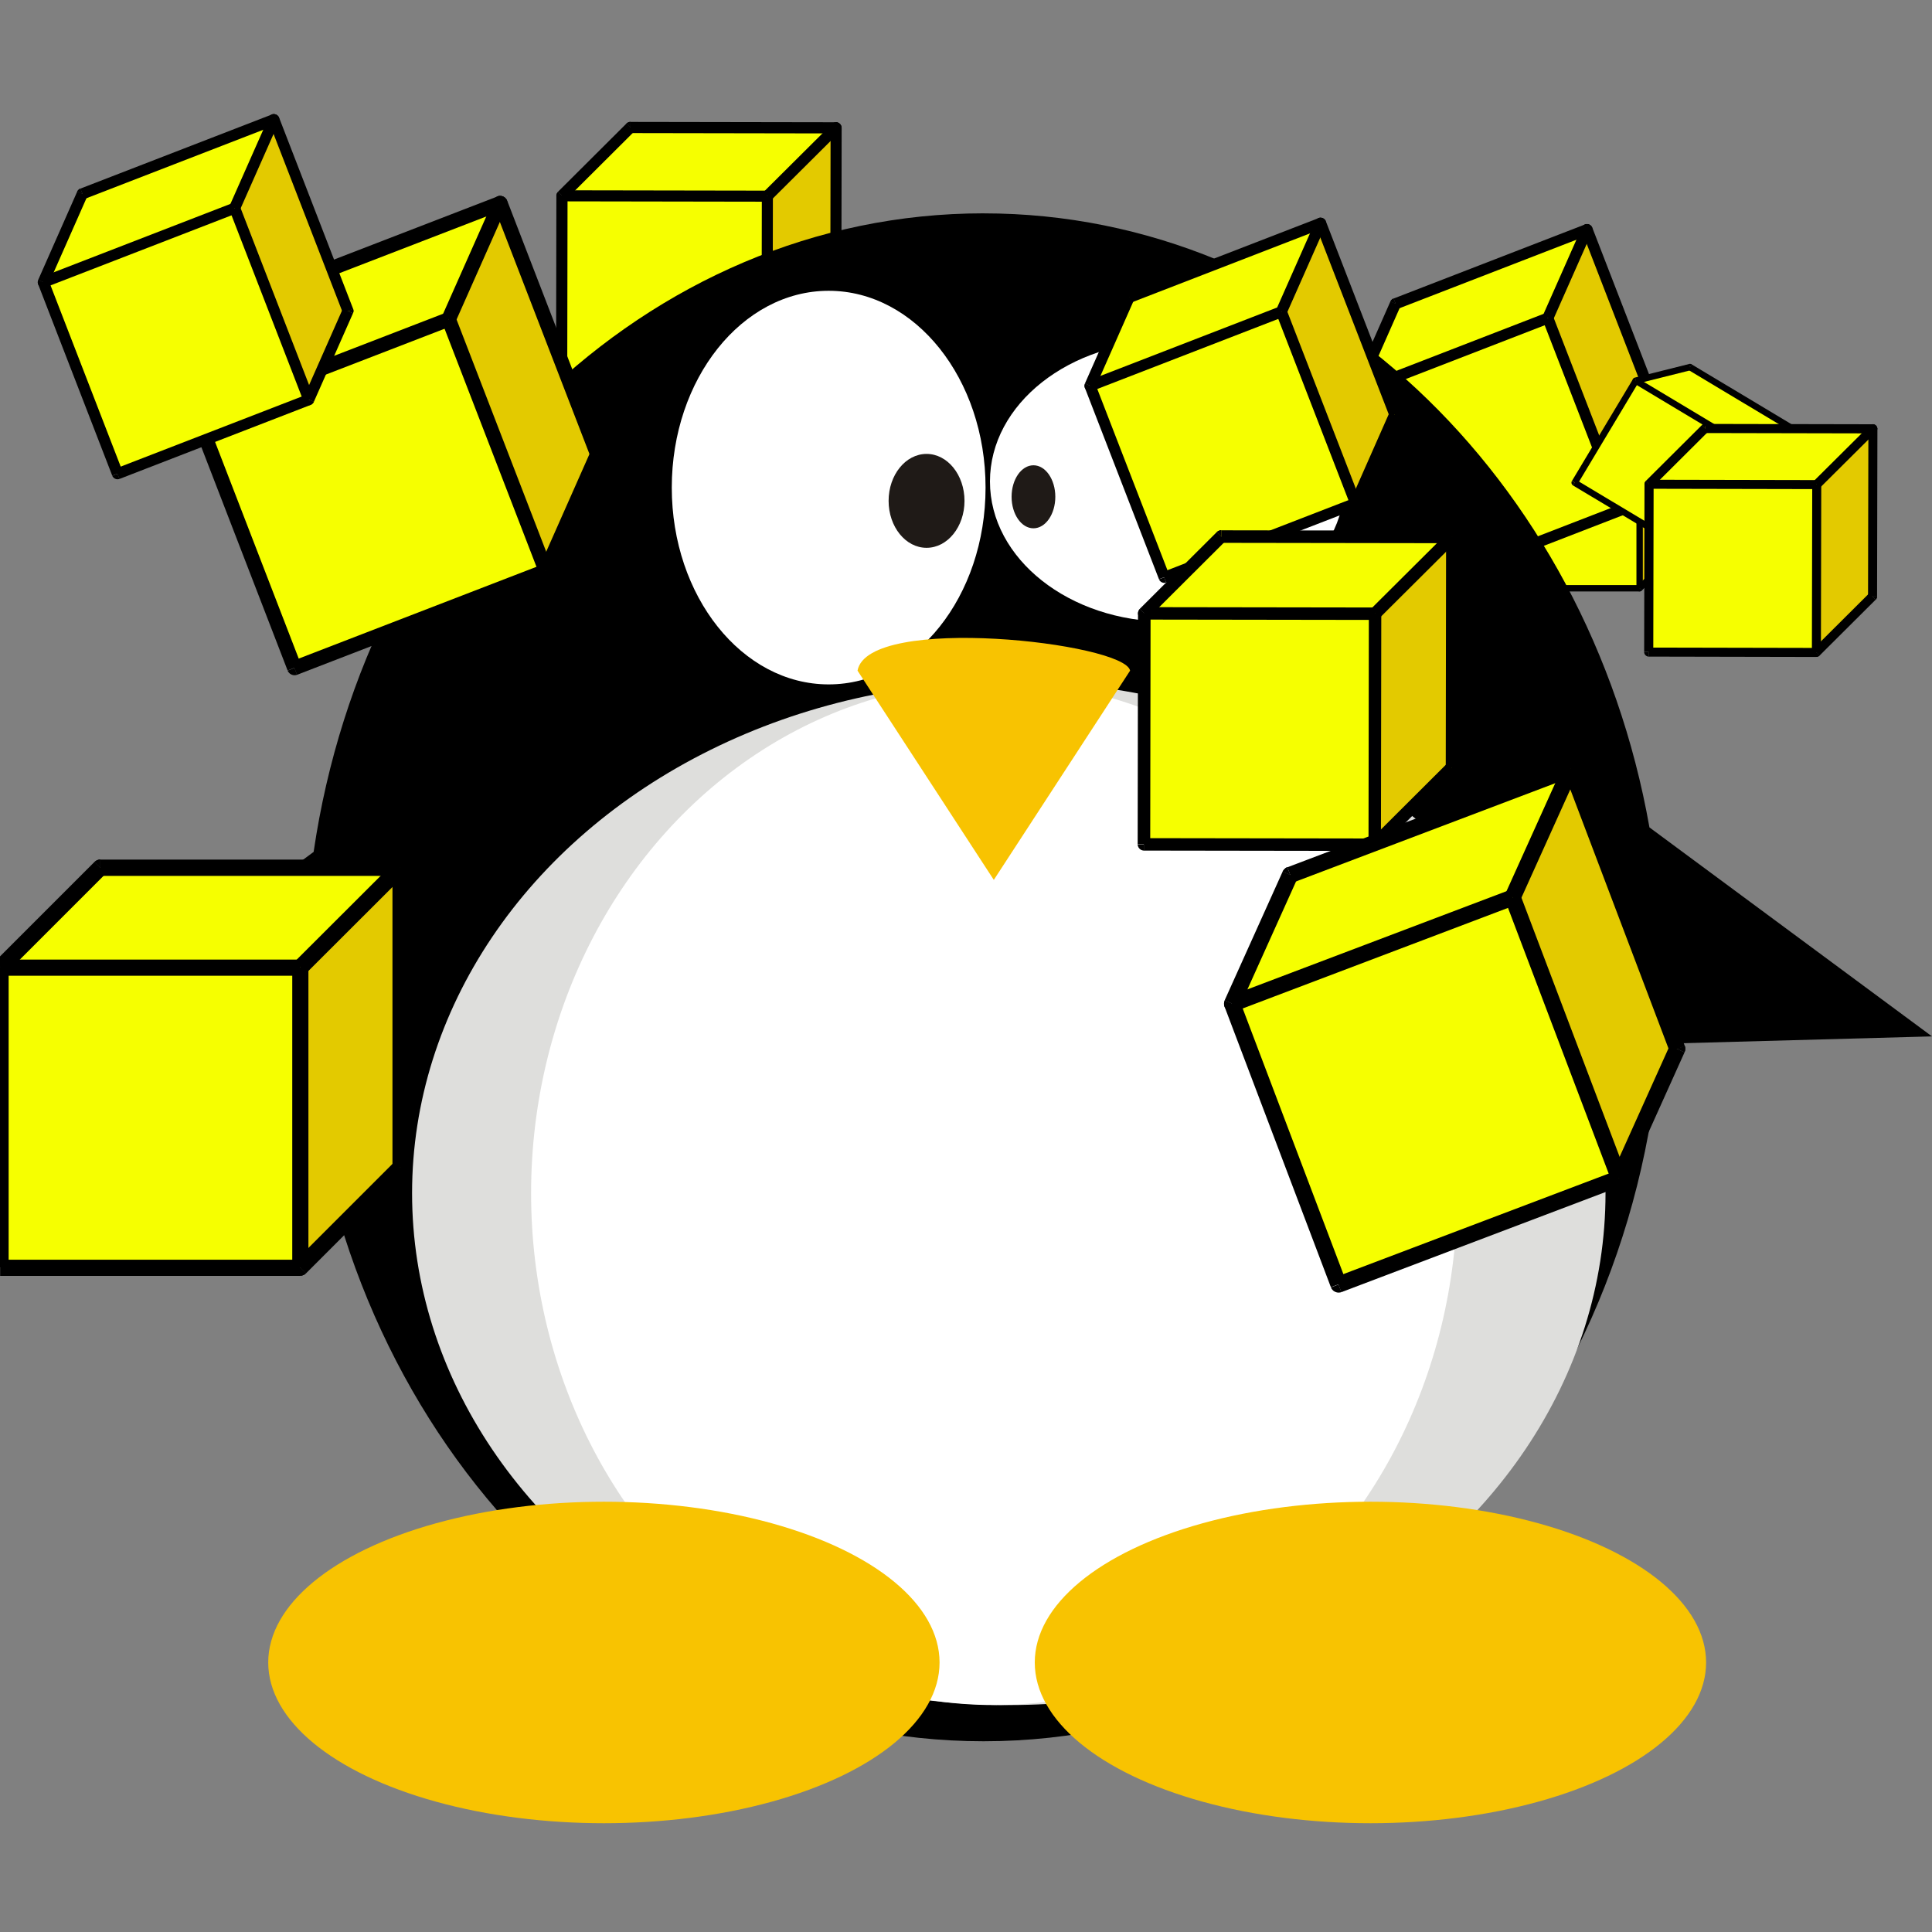
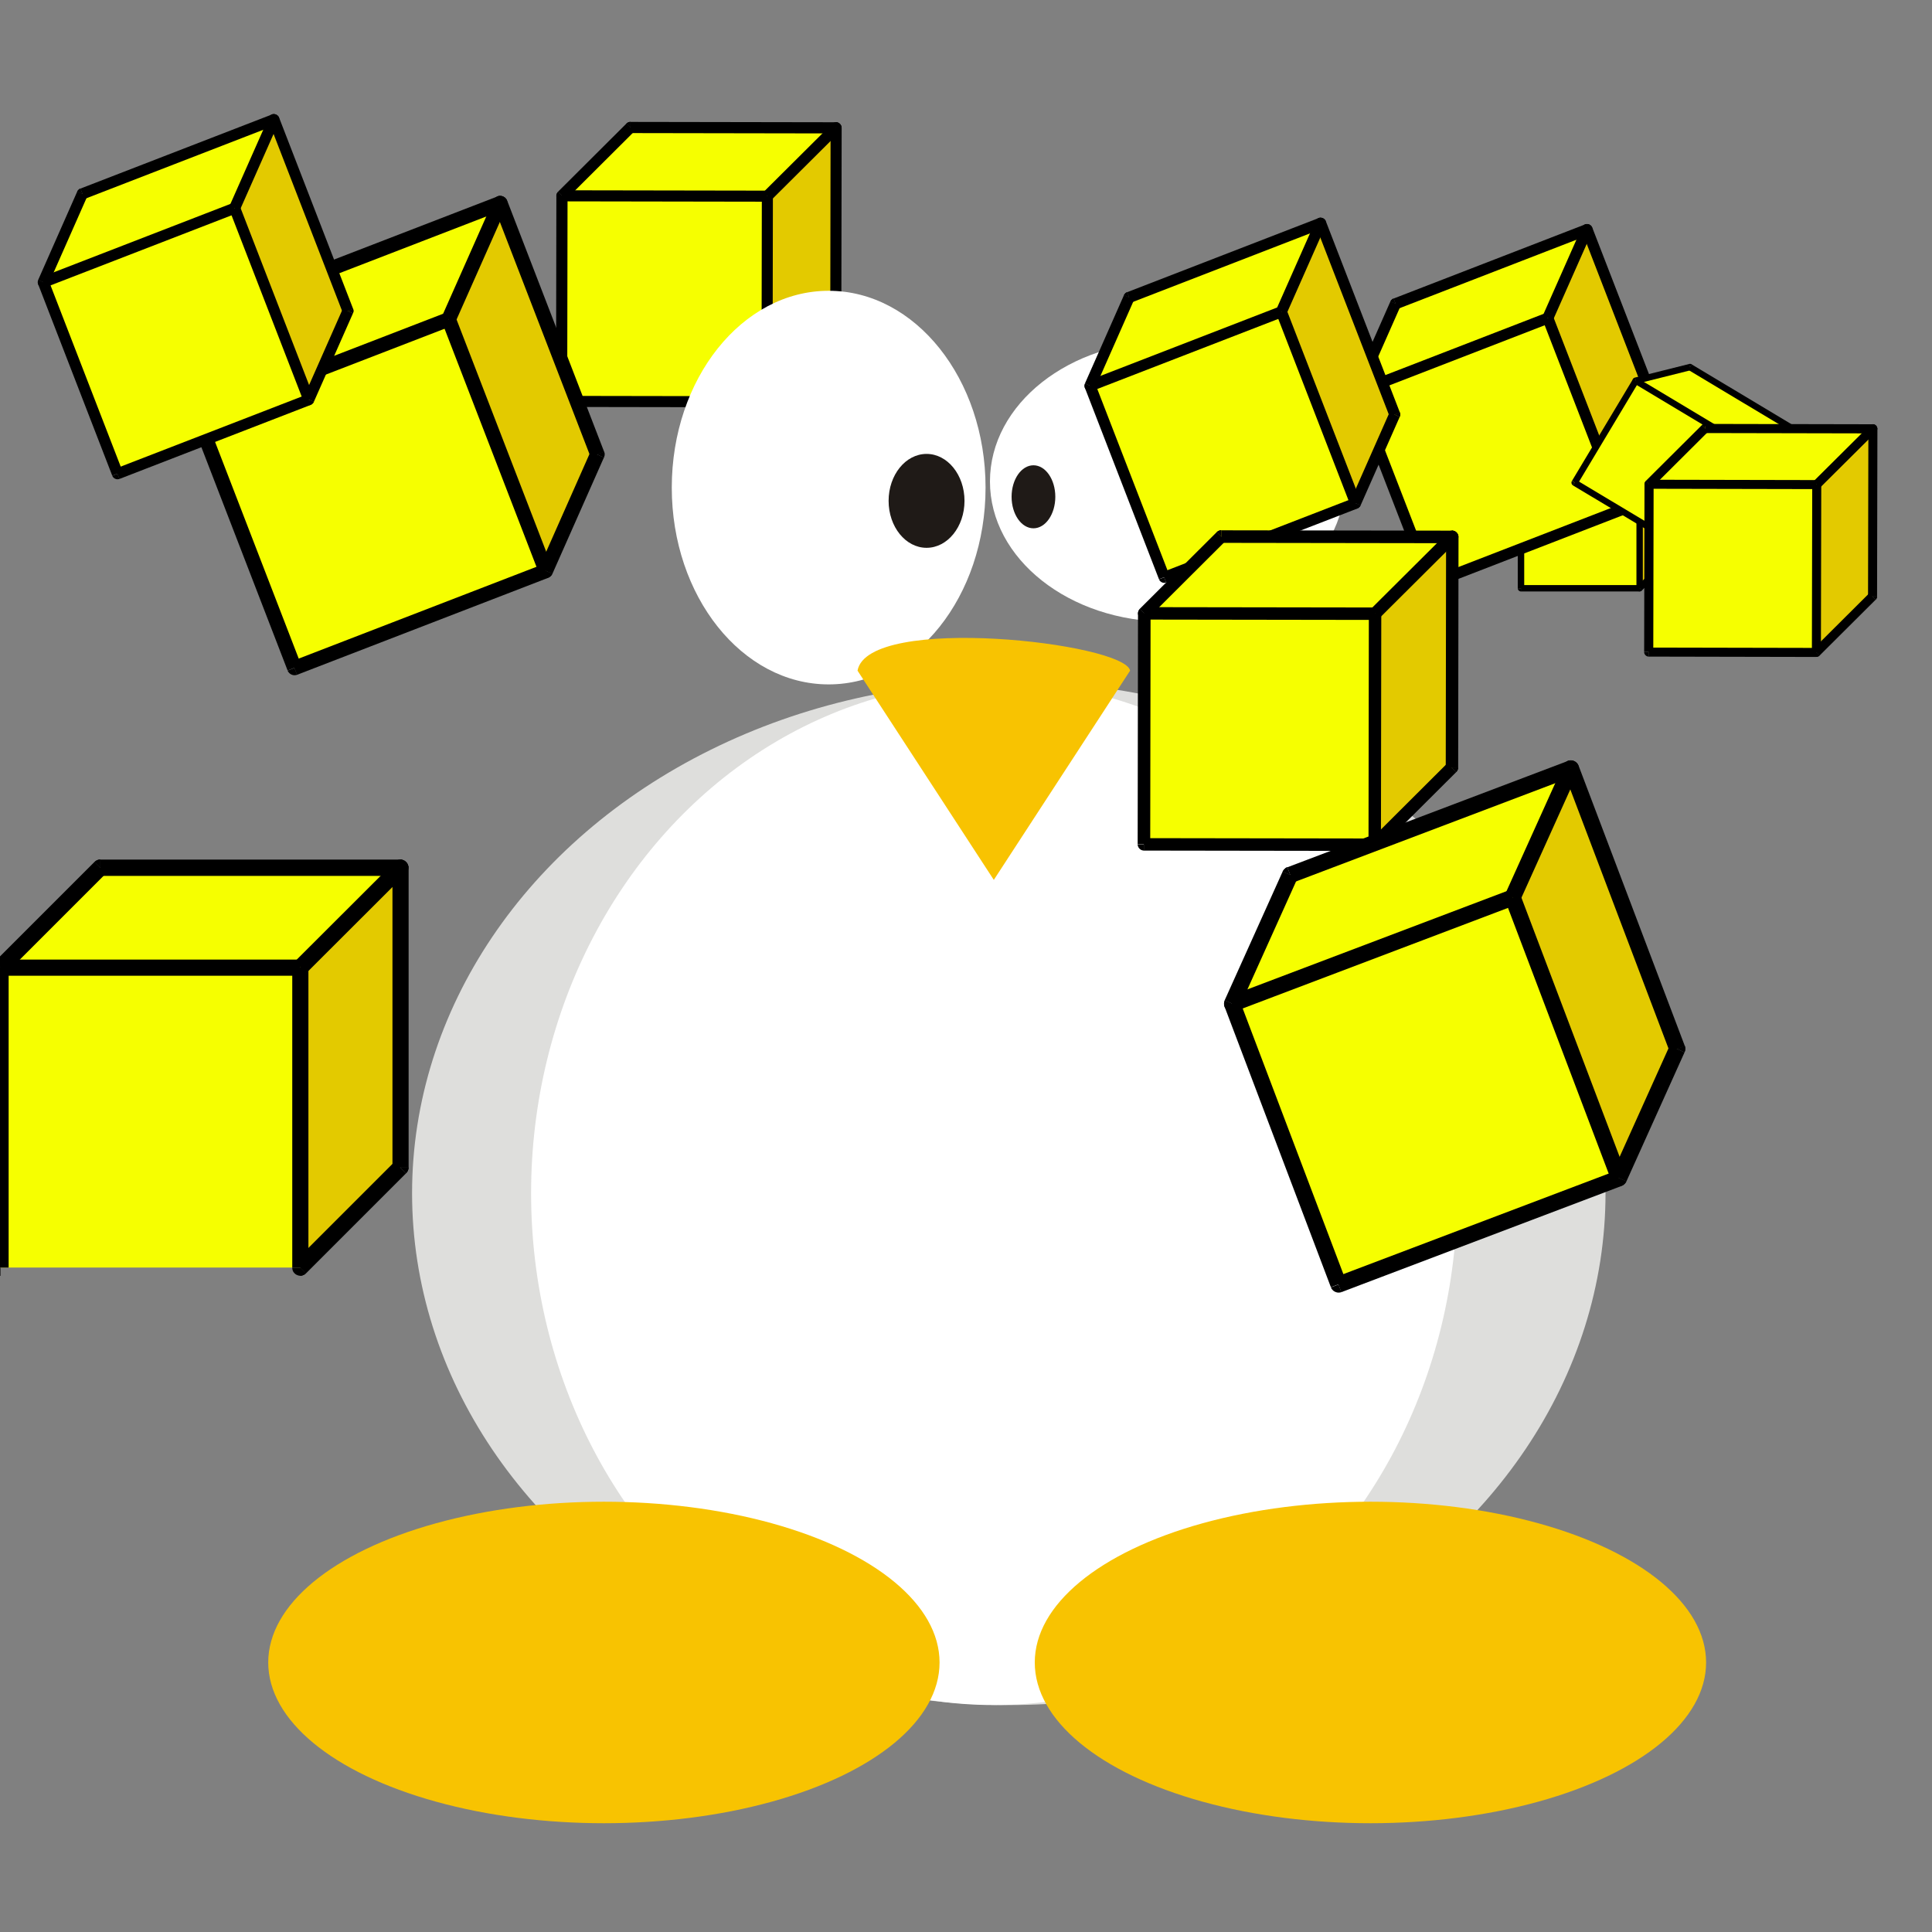
<svg xmlns="http://www.w3.org/2000/svg" xmlns:xlink="http://www.w3.org/1999/xlink" width="24" height="24" viewBox="0 0 33.867 33.867">
  <rect x="0" y="0" width="33.867" height="33.867" fill="#808080" stroke="none" />
  <style>.B{fill-rule:evenodd}.C{fill:#f6ff00}.D{fill:#e3ca00}</style>
  <g transform="matrix(.216 0 0 .216 59.79 4.328)">
    <g transform="matrix(.346 0 -0 .346 -160.5 4.541)" class="B">
      <use xlink:href="#B" class="C" />
      <use xlink:href="#C" />
      <use xlink:href="#D" />
      <use xlink:href="#E" />
      <use xlink:href="#F" />
      <use xlink:href="#G" />
      <use xlink:href="#H" />
      <use xlink:href="#I" />
      <use xlink:href="#J" />
      <use xlink:href="#K" />
      <use xlink:href="#L" />
      <use xlink:href="#F" />
      <use xlink:href="#M" />
      <use xlink:href="#N" />
      <use xlink:href="#I" y="-27.836" />
      <use xlink:href="#J" y="-27.856" />
      <use xlink:href="#O" class="D" />
      <use xlink:href="#P" />
      <use xlink:href="#Q" />
      <use xlink:href="#R" />
      <use xlink:href="#S" />
      <use xlink:href="#T" />
      <use xlink:href="#U" />
      <use xlink:href="#H" />
      <use xlink:href="#V" />
    </g>
    <g transform="matrix(.558 -.216 .216 .558 -186.66 -5.571)" class="B">
      <use xlink:href="#B" class="C" />
      <use xlink:href="#C" />
      <use xlink:href="#D" />
      <use xlink:href="#E" />
      <use xlink:href="#F" />
      <use xlink:href="#G" />
      <use xlink:href="#H" />
      <use xlink:href="#I" />
      <use xlink:href="#J" />
      <use xlink:href="#K" />
      <use xlink:href="#L" />
      <use xlink:href="#F" />
      <use xlink:href="#M" />
      <use xlink:href="#N" />
      <use xlink:href="#I" y="-27.836" />
      <use xlink:href="#J" y="-27.856" />
      <use xlink:href="#O" class="D" />
      <use xlink:href="#P" />
      <use xlink:href="#Q" />
      <use xlink:href="#R" />
      <use xlink:href="#S" />
      <use xlink:href="#T" />
      <use xlink:href="#U" />
      <use xlink:href="#H" />
      <use xlink:href="#V" />
    </g>
    <g transform="matrix(.599 .001 -.001 .599 -243.505 -27.581)" class="B">
      <use xlink:href="#B" class="C" />
      <use xlink:href="#C" />
      <use xlink:href="#D" />
      <use xlink:href="#E" />
      <use xlink:href="#F" />
      <use xlink:href="#G" />
      <use xlink:href="#H" />
      <use xlink:href="#I" />
      <use xlink:href="#J" />
      <use xlink:href="#K" />
      <use xlink:href="#L" />
      <use xlink:href="#F" />
      <use xlink:href="#M" />
      <use xlink:href="#N" />
      <use xlink:href="#I" y="-27.836" />
      <use xlink:href="#J" y="-27.856" />
      <use xlink:href="#O" class="D" />
      <use xlink:href="#P" />
      <use xlink:href="#Q" />
      <use xlink:href="#R" />
      <use xlink:href="#S" />
      <use xlink:href="#T" />
      <use xlink:href="#U" />
      <use xlink:href="#H" />
      <use xlink:href="#V" />
    </g>
    <g transform="matrix(.265 0 0 .265 -291.156 -12.961)">
-       <path d="M355.36 38.631c-103.23 0-188.88 84.62-205.16 195.56l-84.92 62.828 83.443 2.215c11.758 116.67 99.79 207.32 206.64 207.32 108.76 0 198.02-93.906 207.19-213.59l83.259-2.277-86.52-63.998c-18.98-107.22-103.05-188.05-203.93-188.05z" />
      <g fill="#fff" transform="matrix(1.969 0 0 1.969 -459.99 -183.98)">
        <ellipse transform="matrix(1.768 0 0 1.759 -311.98 -129.33)" cx="397.05" cy="162.049" rx="13.802" ry="17.402" />
        <ellipse transform="matrix(0 1.58 -1.586 0 699.7 -472.58)" cx="397.05" cy="162.049" rx="13.802" ry="17.402" />
      </g>
      <g fill="#1f1a17">
        <ellipse transform="matrix(2.582 0 0 2.396 -708.71 -252.48)" cx="405.351" cy="158.249" rx="4.501" ry="6.001" />
        <ellipse transform="matrix(1.969 0 0 1.969 -459.2 -182.41)" cx="421.454" cy="156.348" rx="3.4" ry="4.901" />
      </g>
      <ellipse transform="matrix(3.487 0 0 2.48 -1055.6 -358.33)" cx="406.852" cy="281.064" rx="52.407" ry="63.208" fill="#dededc" />
      <ellipse transform="matrix(2.706 0 0 2.48 -742.33 -358.33)" cx="406.852" cy="281.064" rx="52.407" ry="63.208" fill="#fff" />
      <g fill="#f8c301">
        <ellipse transform="matrix(2.92 0 0 2.93 -756.17 -518.09)" cx="340.843" cy="341.472" rx="35.204" ry="16.802" />
        <ellipse transform="matrix(2.92 0 0 2.93 -521.42 -518.09)" cx="340.843" cy="341.472" rx="35.204" ry="16.802" />
        <path d="M400.24 178.68c-1.631-8.546-80.291-17.461-83.473 0l41.737 64.083z" />
      </g>
    </g>
    <g class="B">
      <path d="M-276.77 82.831V58.483l8.112-8.112h24.348v24.335l-8.125 8.125h-24.335zm0-32.46zm32.46 32.46z" class="C" />
      <path d="M-276.77 83.507c-.117 0-.221-.039-.324-.091-.104-.065-.182-.143-.247-.247-.052-.104-.091-.208-.091-.324h.662v.662z" />
      <path d="M-277.428 82.831V58.483h.662.662v24.348h-.662z" />
      <path d="M-277.428 58.49a.71.71 0 0 1 .091-.324l.104-.143.467.467h-.662zm8.294-8.581l.143-.104c.104-.052.208-.091.324-.091v.662l-.467-.467zm24.814-.186a.71.71 0 0 1 .324.091.75.75 0 0 1 .247.247c.052.104.091.208.091.324h-.662v-.662zm.676 24.983a.71.71 0 0 1-.091.324l-.104.143-.467-.467h.662zm-8.328 8.598l-.143.104c-.104.052-.208.091-.324.091v-.662l.467.467z" />
-       <path d="M-252.445 83.507h-24.335v-.662-.649h24.335v.649zm-24.325-24.358a.71.71 0 0 1-.324-.091.75.75 0 0 1-.247-.247c-.052-.104-.091-.208-.091-.324s.039-.221.091-.324l.104-.143.467.467v.662z" />
      <path d="M-277.243 58.017l8.112-8.112.467.467.467.467-8.112 8.112-.467-.467z" />
      <path d="M-269.134 49.909l.143-.104c.104-.052.208-.091.324-.091v.662l-.467-.467z" />
      <path d="M-268.661 49.723h24.348v.662.662h-24.348v-.662z" />
      <path d="M-244.32 49.723a.71.71 0 0 1 .324.091.75.75 0 0 1 .247.247c.052.104.091.208.091.324s-.039.221-.091.324l-.104.143-.467-.467v-.662zm-7.652 9.24l-.143.104c-.104.052-.208.091-.324.091v-.662l.467.467z" />
      <path d="M-252.445 59.149h-24.335v-.662-.649h24.335v.649z" />
      <path d="M-252.445 82.831V58.483l8.125-8.112v24.335l-8.125 8.125zm-24.335-32.46zm32.46 32.46z" class="D" />
      <path d="M-251.972 83.304l-.143.104c-.104.052-.208.091-.324.091s-.221-.039-.324-.091c-.104-.065-.182-.143-.247-.247-.052-.104-.078-.208-.078-.324h.649l.467.467z" />
-       <path d="M-253.087 82.831V58.483h.649.662v24.348h-.662z" />
+       <path d="M-253.087 82.831V58.483h.649.662v24.348h-.662" />
      <path d="M-253.087 58.49c0-.117.026-.221.078-.324l.104-.143.467.467h-.649z" />
      <path d="M-252.901 58.017l8.125-8.112.467.467.467.467-8.125 8.112-.467-.467z" />
      <path d="M-244.776 49.909l.143-.104c.104-.052.208-.091.324-.091s.221.039.324.091c.104.065.182.143.247.247.052.104.091.208.091.324h-.662l-.467-.467z" />
      <path d="M-243.644 50.382v24.335h-.662-.649V50.382h.649z" />
      <path d="M-243.644 74.706c0 .117-.039.221-.091.324l-.104.143-.467-.467h.662z" />
      <path d="M-243.847 75.179l-8.125 8.125-.467-.467-.467-.467 8.125-8.125.467.467z" />
    </g>
    <g transform="matrix(.297 .178 -.178 .297 -143.219 -4.415)" class="B">
      <use xlink:href="#B" class="C" />
      <use xlink:href="#C" />
      <use xlink:href="#D" />
      <use xlink:href="#E" />
      <use xlink:href="#F" />
      <use xlink:href="#G" />
      <use xlink:href="#H" />
      <use xlink:href="#I" />
      <use xlink:href="#J" />
      <use xlink:href="#K" />
      <use xlink:href="#L" />
      <use xlink:href="#F" />
      <use xlink:href="#M" />
      <use xlink:href="#N" />
      <use xlink:href="#I" y="-27.836" />
      <use xlink:href="#J" y="-27.856" />
      <use xlink:href="#O" class="D" />
      <use xlink:href="#P" />
      <use xlink:href="#Q" />
      <use xlink:href="#R" />
      <use xlink:href="#S" />
      <use xlink:href="#T" />
      <use xlink:href="#U" />
      <use xlink:href="#H" />
      <use xlink:href="#V" />
    </g>
    <g transform="matrix(.733 -.283 .283 .733 -286.957 -9.065)" class="B">
      <use xlink:href="#B" class="C" />
      <use xlink:href="#C" />
      <use xlink:href="#D" />
      <use xlink:href="#E" />
      <use xlink:href="#F" />
      <use xlink:href="#G" />
      <use xlink:href="#H" />
      <use xlink:href="#I" />
      <use xlink:href="#J" />
      <use xlink:href="#K" />
      <use xlink:href="#L" />
      <use xlink:href="#F" />
      <use xlink:href="#M" />
      <use xlink:href="#N" />
      <use xlink:href="#I" y="-27.836" />
      <use xlink:href="#J" y="-27.856" />
      <use xlink:href="#O" class="D" />
      <use xlink:href="#P" />
      <use xlink:href="#Q" />
      <use xlink:href="#R" />
      <use xlink:href="#S" />
      <use xlink:href="#T" />
      <use xlink:href="#U" />
      <use xlink:href="#H" />
      <use xlink:href="#V" />
    </g>
    <g transform="matrix(.558 -.216 .216 .558 -293.23 -14.493)" class="B">
      <use xlink:href="#B" class="C" />
      <use xlink:href="#C" />
      <use xlink:href="#D" />
      <use xlink:href="#E" />
      <use xlink:href="#F" />
      <use xlink:href="#G" />
      <use xlink:href="#H" />
      <use xlink:href="#I" />
      <use xlink:href="#J" />
      <use xlink:href="#K" />
      <use xlink:href="#L" />
      <use xlink:href="#F" />
      <use xlink:href="#M" />
      <use xlink:href="#N" />
      <use xlink:href="#I" y="-27.836" />
      <use xlink:href="#J" y="-27.856" />
      <use xlink:href="#O" class="D" />
      <use xlink:href="#P" />
      <use xlink:href="#Q" />
      <use xlink:href="#R" />
      <use xlink:href="#S" />
      <use xlink:href="#T" />
      <use xlink:href="#U" />
      <use xlink:href="#H" />
      <use xlink:href="#V" />
    </g>
    <g transform="matrix(.558 -.216 .216 .558 -208.282 -6.086)" class="B">
      <use xlink:href="#B" class="C" />
      <use xlink:href="#C" />
      <use xlink:href="#D" />
      <use xlink:href="#E" />
      <use xlink:href="#F" />
      <use xlink:href="#G" />
      <use xlink:href="#H" />
      <use xlink:href="#I" />
      <use xlink:href="#J" />
      <use xlink:href="#K" />
      <use xlink:href="#L" />
      <use xlink:href="#F" />
      <use xlink:href="#M" />
      <use xlink:href="#N" />
      <use xlink:href="#I" y="-27.836" />
      <use xlink:href="#J" y="-27.856" />
      <use xlink:href="#O" class="D" />
      <use xlink:href="#P" />
      <use xlink:href="#Q" />
      <use xlink:href="#R" />
      <use xlink:href="#S" />
      <use xlink:href="#T" />
      <use xlink:href="#U" />
      <use xlink:href="#H" />
      <use xlink:href="#V" />
    </g>
    <g transform="matrix(.673 .001 -.001 .673 -197.771 3.412)" class="B">
      <use xlink:href="#B" class="C" />
      <use xlink:href="#C" />
      <use xlink:href="#D" />
      <use xlink:href="#E" />
      <use xlink:href="#F" />
      <use xlink:href="#G" />
      <use xlink:href="#H" />
      <use xlink:href="#I" />
      <use xlink:href="#J" />
      <use xlink:href="#K" />
      <use xlink:href="#L" />
      <use xlink:href="#F" />
      <use xlink:href="#M" />
      <use xlink:href="#N" />
      <use xlink:href="#I" y="-27.836" />
      <use xlink:href="#J" y="-27.856" />
      <use xlink:href="#O" class="D" />
      <use xlink:href="#P" />
      <use xlink:href="#Q" />
      <use xlink:href="#R" />
      <use xlink:href="#S" />
      <use xlink:href="#T" />
      <use xlink:href="#U" />
      <use xlink:href="#H" />
      <use xlink:href="#V" />
    </g>
    <g transform="matrix(.818 -.31 .31 .818 -205.782 35.838)" class="B">
      <use xlink:href="#B" class="C" />
      <use xlink:href="#C" />
      <use xlink:href="#D" />
      <use xlink:href="#E" />
      <use xlink:href="#F" />
      <use xlink:href="#G" />
      <use xlink:href="#H" />
      <use xlink:href="#I" />
      <use xlink:href="#J" />
      <use xlink:href="#K" />
      <use xlink:href="#L" />
      <use xlink:href="#F" />
      <use xlink:href="#M" />
      <use xlink:href="#N" />
      <use xlink:href="#I" y="-27.836" />
      <use xlink:href="#J" y="-27.856" />
      <use xlink:href="#O" class="D" />
      <use xlink:href="#P" />
      <use xlink:href="#Q" />
      <use xlink:href="#R" />
      <use xlink:href="#S" />
      <use xlink:href="#T" />
      <use xlink:href="#U" />
      <use xlink:href="#H" />
      <use xlink:href="#V" />
    </g>
    <g transform="matrix(.489 .001 -.001 .489 -153.014 .126)" class="B">
      <use xlink:href="#B" class="C" />
      <use xlink:href="#C" />
      <use xlink:href="#D" />
      <use xlink:href="#E" />
      <use xlink:href="#F" />
      <use xlink:href="#G" />
      <use xlink:href="#H" />
      <use xlink:href="#I" />
      <use xlink:href="#J" />
      <use xlink:href="#K" />
      <use xlink:href="#L" />
      <use xlink:href="#F" />
      <use xlink:href="#M" />
      <use xlink:href="#N" />
      <use xlink:href="#I" y="-27.836" />
      <use xlink:href="#J" y="-27.856" />
      <use xlink:href="#O" class="D" />
      <use xlink:href="#P" />
      <use xlink:href="#Q" />
      <use xlink:href="#R" />
      <use xlink:href="#S" />
      <use xlink:href="#T" />
      <use xlink:href="#U" />
      <use xlink:href="#H" />
      <use xlink:href="#V" />
    </g>
  </g>
  <defs>
    <path id="B" d="M20.605 66.924V39.079l9.277-9.277h27.844v27.829l-9.291 9.291H20.606zm0-37.121zm37.121 37.121z" />
    <path id="C" d="M20.605 67.696a.82.82 0 0 1-.371-.104c-.119-.074-.208-.163-.282-.282-.059-.119-.104-.237-.104-.371h.757v.757z" />
    <path id="D" d="M19.851 66.924V39.079h.757.757v27.844h-.757z" />
    <path id="E" d="M19.851 39.087a.82.82 0 0 1 .104-.371l.119-.163.534.534h-.757z" />
    <path id="F" d="M29.336 29.273l.163-.119c.119-.059.237-.104.371-.104v.757l-.534-.534z" />
    <path id="G" d="M57.714 29.061c.134 0 .252.045.371.104a.85.85 0 0 1 .282.282c.059.119.104.237.104.371h-.757v-.757z" />
    <path id="H" d="M58.487 57.632c0 .133-.045.252-.104.371l-.119.163-.534-.534h.757z" />
    <path id="I" d="M48.963 67.464l-.163.119c-.119.059-.237.104-.371.104v-.757l.534.534z" />
    <path id="J" d="M48.422 67.696H20.593v-.757-.742h27.829v.742z" />
    <path id="K" d="M20.605 39.84a.82.82 0 0 1-.371-.104.85.85 0 0 1-.282-.282c-.059-.119-.104-.237-.104-.371a.82.82 0 0 1 .104-.371l.119-.163.534.534v.757z" />
    <path id="L" d="M20.064 38.546l9.277-9.277.534.534.534.534-9.277 9.277-.534-.534z" />
    <path id="M" d="M29.877 29.061h27.844v.757.757H29.877v-.757z" />
    <path id="N" d="M57.714 29.061c.134 0 .252.045.371.104a.85.85 0 0 1 .282.282c.059.119.104.237.104.371s-.045.252-.104.371l-.119.163-.534-.534v-.757z" />
    <path id="O" d="M48.422 66.924V39.079l9.291-9.277v27.829l-9.291 9.291zM20.593 29.803zm37.121 37.121z" />
    <path id="P" d="M48.963 67.464l-.163.119c-.119.059-.237.104-.371.104s-.252-.045-.371-.104a.85.85 0 0 1-.282-.282c-.059-.119-.089-.237-.089-.371h.742l.534.534z" />
    <path id="Q" d="M47.688 66.924V39.079h.742.757v27.844h-.757z" />
    <path id="R" d="M47.688 39.087c0-.134.03-.252.089-.371l.119-.163.534.534h-.742z" />
    <path id="S" d="M47.901 38.546l9.291-9.277.534.534.534.534-9.291 9.277-.534-.534z" />
    <path id="T" d="M57.193 29.273l.163-.119c.119-.059.237-.104.371-.104s.252.045.371.104a.85.85 0 0 1 .282.282c.059.119.104.237.104.371h-.757l-.534-.534z" />
    <path id="U" d="M58.487 29.814v27.829h-.757-.742V29.814h.742z" />
    <path id="V" d="M58.255 58.173l-9.291 9.291-.534-.534-.534-.534 9.291-9.291.534.534z" />
  </defs>
</svg>